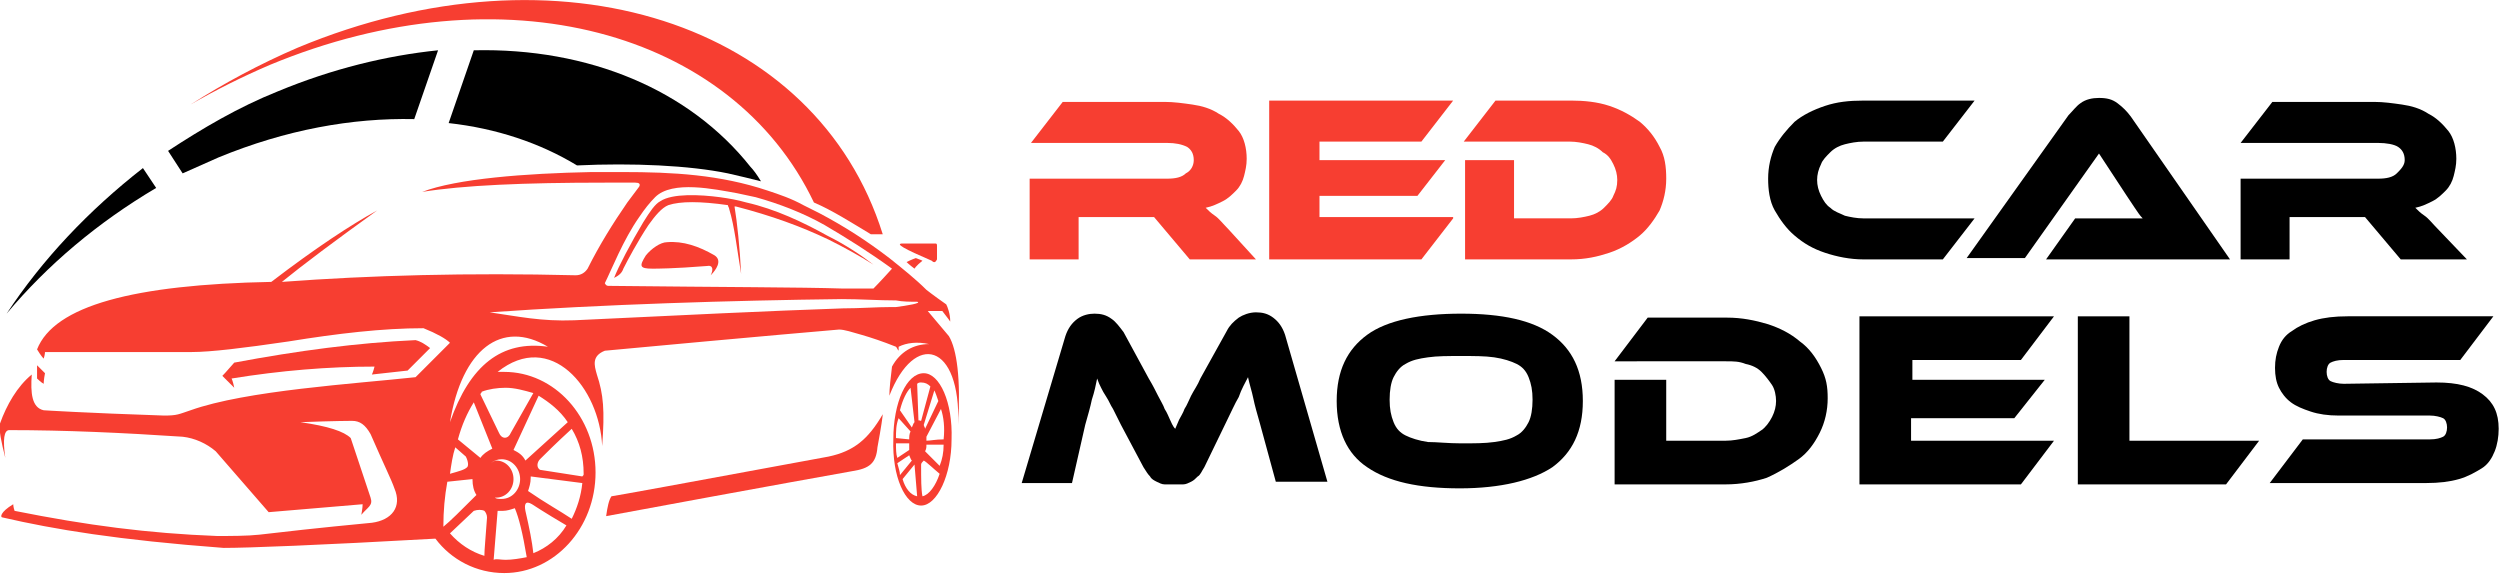
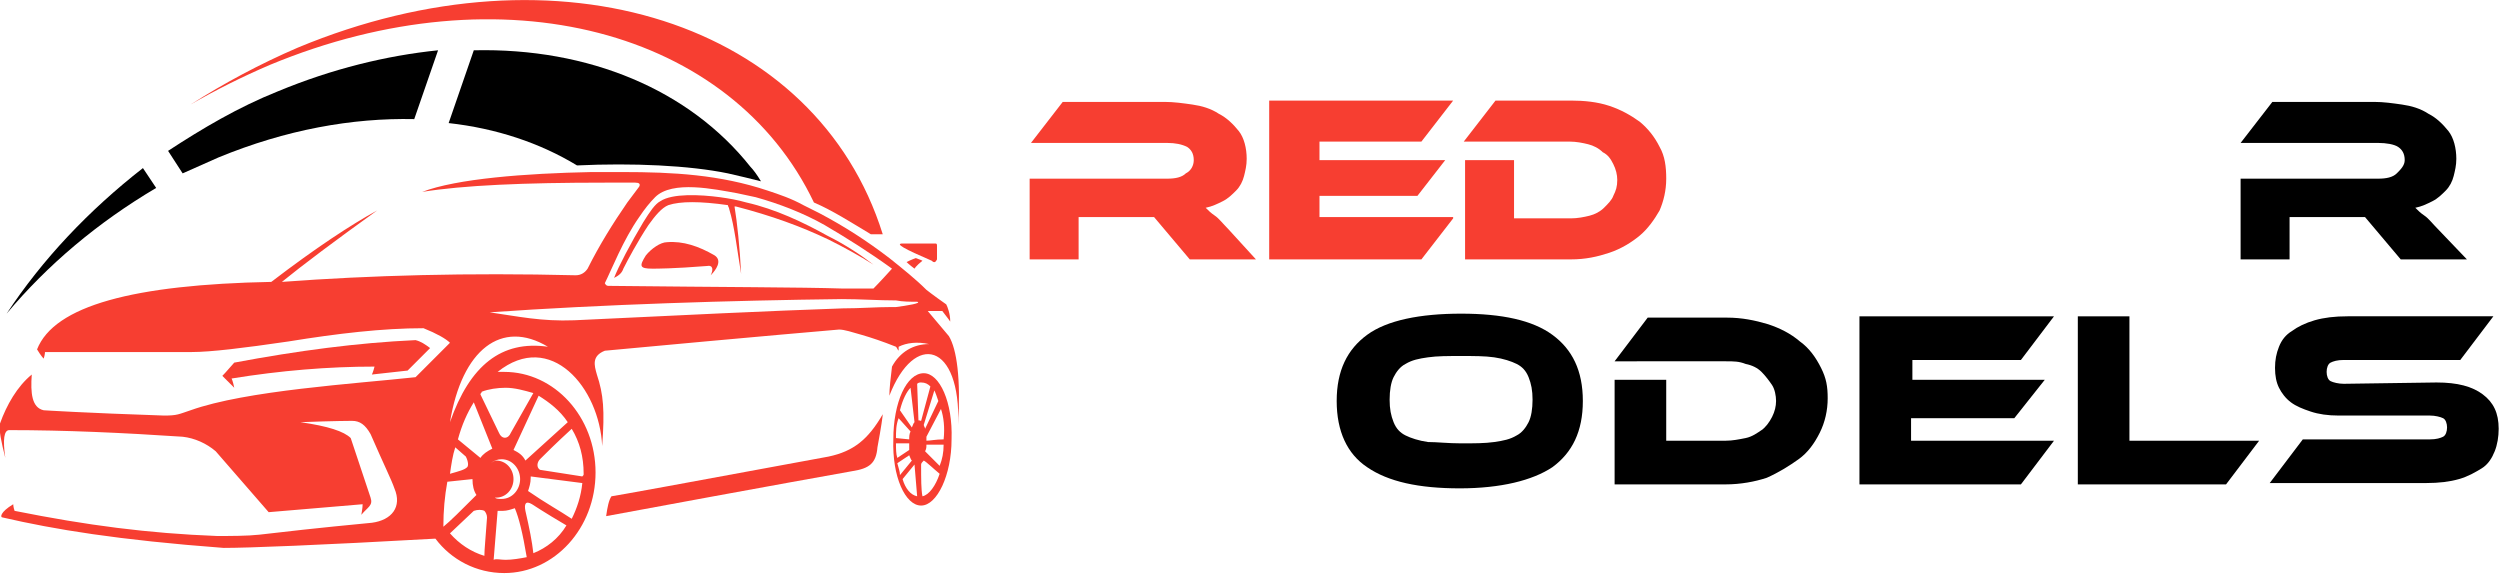
<svg xmlns="http://www.w3.org/2000/svg" version="1.1" id="Layer_1" x="0px" y="0px" width="188.9px" height="43.4px" viewBox="0 0 188.9 43.4" style="enable-background:new 0 0 188.9 43.4;" xml:space="preserve">
  <style type="text/css">
	.st0{fill-rule:evenodd;clip-rule:evenodd;fill:#F73E31;}
	.st1{fill-rule:evenodd;clip-rule:evenodd;}
	.st2{fill:#F73E31;}
</style>
  <g>
    <path class="st0" d="M61.5,15.3C55.3,2.3,38-2.4,20.4,4.9c-2.1,0.9-4.1,1.9-6,3c2.5-1.6,5.3-3.1,8.1-4.3   c19.7-8.2,39.2-1.9,44.2,14.1c-0.3,0-0.6,0-0.9,0C64.3,16.8,62.9,15.9,61.5,15.3z" />
    <path class="st1" d="M33.1,3.8L31.3,9c-4.7-0.1-9.7,0.8-14.8,2.9c-0.9,0.4-1.8,0.8-2.7,1.2l-1.1-1.7C15.3,9.7,18,8.1,21,6.9   C25.1,5.2,29.2,4.2,33.1,3.8z" />
    <path class="st1" d="M0.5,23.7c2.7-4.1,6.2-7.8,10.3-11l1,1.5C7.4,16.8,3.6,20,0.5,23.7z" />
    <path class="st1" d="M56.7,12.6c0.2,0.2,0.5,0.6,0.8,1.1c-0.8-0.2-1.6-0.4-2.5-0.6c-2.9-0.6-7.2-0.8-11.4-0.6   c-2.8-1.7-6.1-2.8-9.7-3.2l1.9-5.5C44.5,3.6,52.1,6.8,56.7,12.6z" />
    <path class="st0" d="M69.8,28.2c1.2,0,2.2,2.2,2.1,5c0,2.7-1.1,5-2.3,5c-1.2,0-2.2-2.2-2.1-5C67.5,30.4,68.5,28.2,69.8,28.2z    M70.6,29.5l-0.8,2.6c0,0.1,0.1,0.2,0.1,0.3l1-2.1C70.8,30,70.7,29.7,70.6,29.5z M71.1,30.9L70,33c0,0.1,0,0.2,0,0.3   c0.3,0,0.7-0.1,1.3-0.1C71.4,32.3,71.3,31.5,71.1,30.9z M71.3,33.6H70c0,0.2,0,0.3-0.1,0.5l1.1,1.1C71.2,34.7,71.3,34.2,71.3,33.6z    M69.7,37.5c0.5-0.1,1-0.8,1.3-1.7c-0.6-0.5-1-0.9-1.2-1c-0.1,0.1-0.2,0.2-0.2,0.3C69.6,36.2,69.6,37,69.7,37.5z M69.6,31.8   l0.7-2.6c-0.2-0.2-0.4-0.3-0.7-0.3c-0.1,0-0.2,0-0.3,0.1l0.1,2.8C69.4,31.7,69.5,31.8,69.6,31.8z M69.3,37.5l-0.2-2.4l-0.9,1.1   C68.4,36.9,68.8,37.4,69.3,37.5z M68,35.9l0.9-1.1c-0.1-0.1-0.1-0.2-0.2-0.4L67.8,35C67.9,35.4,68,35.6,68,35.9z M67.8,34.6   l0.9-0.6c0-0.2,0-0.3,0-0.5c-0.2,0-0.5,0-1,0C67.7,33.9,67.7,34.3,67.8,34.6z M67.7,33.1l1,0.1c0-0.2,0-0.4,0.1-0.6l-0.9-1   C67.7,32.1,67.7,32.6,67.7,33.1z M68,31l0.9,1.3c0.1-0.2,0.1-0.3,0.2-0.4l-0.3-2.6C68.5,29.6,68.2,30.2,68,31z" />
    <path class="st0" d="M1,38.1c0,0,0,0.2,0.1,0.5c5.5,1.1,10.1,1.7,15.3,1.9c1,0,2.3,0,3.2-0.1c1.7-0.2,4.3-0.5,8.5-0.9   c1.5-0.2,2.3-1.2,1.7-2.6c-0.2-0.6-0.8-1.8-1.8-4.1c-0.4-0.7-0.8-1-1.4-1c0,0-1.3,0-3.9,0.1c2.1,0.3,3.3,0.7,3.8,1.2   c0,0,0.5,1.5,1.5,4.5c0.2,0.6-0.2,0.7-0.7,1.3c0,0,0.1-0.5,0.1-0.8c0,0-2.3,0.2-7.1,0.6c0,0-1.3-1.5-4-4.6c-0.7-0.6-1.6-1-2.5-1.1   c-4.5-0.3-8.9-0.5-13.1-0.5c-0.4,0-0.5,0.7-0.3,2.1C0.1,33.4-0.1,32.5,0,32c0.5-1.4,1.3-2.8,2.4-3.7c-0.1,1.4,0,2.5,0.9,2.7   c0,0,3.1,0.2,9.1,0.4c1,0,1.1-0.1,2-0.4c4.2-1.5,12.4-2,17-2.5c0,0,0.9-0.9,2.6-2.6c-0.3-0.3-1-0.7-2-1.1c-3.1,0-6.5,0.4-10.2,1   c-3.4,0.5-5.9,0.8-7.3,0.8c0,0-3.7,0-11.1,0c0,0,0,0.2-0.1,0.5c0,0-0.2-0.2-0.5-0.7c1.3-3.3,7.3-4.9,17.7-5.1c3.4-2.6,6-4.3,8-5.4   c-3.2,2.3-5.6,4.1-7.2,5.4c6.7-0.5,14.1-0.7,22.2-0.5c0.4,0,0.7-0.2,0.9-0.5c0.9-1.8,1.9-3.4,3-5c0.3-0.4,0.6-0.8,0.9-1.2   c0.1-0.2,0-0.3-0.3-0.3c-0.8,0-1.6,0-2.3,0c-6.1,0-10.7,0.2-13.8,0.7c2.6-1,7.8-1.4,12.8-1.5c0.8,0,1.6,0,2.3,0   c3.9,0,7.4,0.2,11,1.4c0.9,0.3,1.8,0.6,2.7,1.1c0.4,0.2,0.8,0.4,1.2,0.6c1.9,1,3.6,2.1,5.3,3.4c1,0.8,2,1.6,2.8,2.4   c0,0,0.5,0.4,1.5,1.1c0.1,0.2,0.3,0.7,0.3,1.3c0,0-0.2-0.3-0.6-0.8c0,0-0.4,0-1.1,0c0,0,0.5,0.6,1.6,1.9c0.6,1,0.9,3.2,0.7,6.7   c0.2-6.2-3.3-7.1-5.2-2.2c0-0.5,0.1-1.4,0.2-2.2C68,26.6,69,26,70.2,26c-0.9-0.2-1.7-0.1-2.3,0.2c0,0.1,0,0.2,0,0.3   c-0.1-0.1-0.1-0.2-0.2-0.3c-1-0.4-1.9-0.7-2.6-0.9c-0.7-0.2-1.3-0.4-1.7-0.4c0,0-5.9,0.5-17.7,1.6c-1,0.4-0.8,1.1-0.6,1.8   c0.5,1.5,0.6,2.7,0.4,5.4c-0.2-4.4-3.9-8.8-7.9-5.6c0.2,0,0.3,0,0.5,0c3.8,0,6.9,3.4,6.9,7.6s-3.1,7.6-6.9,7.6c-2.1,0-4-1-5.2-2.6   c-8.9,0.5-14.2,0.7-16,0.7c-8-0.6-12.8-1.4-16.7-2.3C0,39.1,0,38.7,1,38.1z M35.2,34.5l-0.8-0.7c-0.2,0.6-0.3,1.3-0.4,2   c0.7-0.2,1.1-0.3,1.3-0.5C35.4,35.2,35.4,34.9,35.2,34.5z M36.3,34.6c0.2-0.3,0.5-0.5,0.9-0.7l-1.4-3.5c-0.5,0.8-0.9,1.7-1.2,2.8   L36.3,34.6z M62.3,17c-1.6-0.9-3.4-1.6-5.2-2.1c-0.5-0.1-0.9-0.2-1.4-0.3c-1.7-0.3-4.9-1-6.2,0.3c-0.4,0.4-0.8,0.9-1.2,1.5   c-1.2,1.7-2.1,4-2.6,5c0.1,0.2,0.2,0.2,0.3,0.2c8.7,0.1,14.6,0.1,17.6,0.2c1.6,0,2.4,0,2.4,0s0.5-0.5,1.4-1.5   C65.6,19,64,18,62.3,17z M43.4,24.2c8.4-0.4,14.5-0.7,20.3-0.9c1.3,0,2.5-0.1,3.7-0.1c0.1,0,0.2,0,0.3,0c0.8-0.1,2-0.3,1.6-0.4   c-0.5,0-1.1,0-1.6-0.1c-1.3,0-2.7-0.1-4.1-0.1c-8.2,0.1-18.1,0.4-26.6,1C39.1,23.9,40.9,24.3,43.4,24.2z M41.4,26.2   c-3.5-2.1-6.5,0.2-7.4,5.7C35.5,27.6,37.9,25.7,41.4,26.2z M38.2,29.3c-0.6,0-1.3,0.1-1.8,0.3c0,0.1-0.1,0.1-0.1,0.2l1.4,2.9   c0.2,0.5,0.7,0.5,0.9,0l1.7-3C39.6,29.5,38.9,29.3,38.2,29.3z M40.7,29.9L38.8,34c0.4,0.2,0.7,0.4,0.9,0.8l3.2-2.9   C42.3,31,41.5,30.4,40.7,29.9z M44.1,35.8c0-1.3-0.3-2.4-0.9-3.4c-1.2,1.1-2,1.9-2.4,2.3c-0.2,0.2-0.3,0.6,0,0.8L44,36   C44.1,35.9,44.1,35.9,44.1,35.8z M44,36.5L40.1,36v0.1c0,0.4-0.1,0.7-0.2,1c1.3,0.9,2.4,1.5,3.3,2.1C43.6,38.4,43.9,37.5,44,36.5z    M42.8,39.7c-1.7-1-2.6-1.6-2.6-1.6c-0.5-0.3-0.6,0-0.5,0.5c0.3,1.3,0.5,2.3,0.6,3.2C41.3,41.4,42.2,40.7,42.8,39.7z M38.2,42.3   c0.5,0,1.1-0.1,1.6-0.2c-0.3-1.8-0.6-3-0.9-3.7c-0.3,0.1-0.6,0.2-0.9,0.2c-0.1,0-0.3,0-0.4,0l-0.3,3.7   C37.5,42.2,37.8,42.3,38.2,42.3z M37.5,34.8c0.7,0,1.3,0.6,1.3,1.4c0,0.8-0.6,1.4-1.3,1.4h-0.1c0.1,0.1,0.3,0.1,0.5,0.1   c0.8,0,1.4-0.7,1.4-1.5s-0.6-1.5-1.4-1.5c-0.3,0-0.6,0.1-0.8,0.3C37.2,34.9,37.4,34.8,37.5,34.8z M36.6,42c0-0.5,0.1-1.4,0.2-2.9   c0-0.2-0.1-0.4-0.2-0.5c-0.2-0.1-0.5-0.1-0.8,0L34,40.3C34.7,41.1,35.6,41.7,36.6,42z M36,37.4c-0.2-0.3-0.3-0.7-0.3-1.2l-1.9,0.2   c-0.2,1.1-0.3,2.2-0.3,3.4C34,39.4,34.8,38.6,36,37.4z" />
    <path class="st0" d="M62.6,18.1c-2.1-1-4.3-1.8-7-2.5h-0.1c0.2,1.2,0.4,3.1,0.5,5.1c-0.3-1.8-0.5-3.6-0.9-4.9   c0-0.1-0.1-0.2-0.1-0.3c-2.1-0.3-3.6-0.3-4.5,0c-0.5,0.2-1,0.8-1.5,1.5c-0.8,1.2-1.6,2.7-1.9,3.3c-0.1,0.3-0.3,0.5-0.7,0.7   c0.3-0.8,1.3-2.7,2.2-4.2c0.5-0.8,0.9-1.4,1.3-1.6c0.9-0.6,3-0.5,4.5-0.3c0.7,0.1,1.3,0.2,2,0.4c2.2,0.5,4.3,1.5,6.1,2.5   c1.4,0.7,2.6,1.5,3.5,2.2C64.9,19.3,63.8,18.7,62.6,18.1z" />
    <path class="st0" d="M50.4,18.3c1.2-0.1,2.4,0.3,3.6,1c0.6,0.4,0.1,1.1-0.3,1.5c0.2-0.4,0.2-0.8-0.3-0.7c-2.5,0.2-3.8,0.2-4.1,0.2   c-1,0-1-0.2-0.5-1C49.2,18.8,49.9,18.3,50.4,18.3z" />
    <path class="st0" d="M70.4,19.7c-2.1-0.9-2.8-1.3-2.2-1.3c1.7,0,2.5,0,2.5,0c0.1,0,0.1,0.1,0.1,0.2c0,0.7,0,1,0,1   C70.7,19.8,70.6,19.9,70.4,19.7z" />
    <path class="st0" d="M69.1,20.3c-0.4-0.3-0.6-0.5-0.6-0.5c0.4-0.2,0.7-0.3,0.7-0.3c0.3,0.1,0.5,0.2,0.5,0.2   C69.2,20.1,69.1,20.3,69.1,20.3z" />
    <path class="st0" d="M16.8,28.4c0,0,0.3-0.3,0.9-1c4.8-0.9,9.3-1.5,13.7-1.7c0.4,0.1,0.7,0.3,1.1,0.6c0,0-0.6,0.6-1.7,1.7   c0,0-0.9,0.1-2.7,0.3c0,0,0.1-0.2,0.2-0.6c-3.5,0-7.1,0.3-10.8,0.9c0,0,0.1,0.2,0.2,0.7C17.6,29.2,17.3,28.9,16.8,28.4z" />
-     <path class="st0" d="M2.8,28.6c0,0,0-0.3,0-1c0.4,0.4,0.6,0.6,0.6,0.6C3.3,28.7,3.3,29,3.3,29C3.3,29,3.1,28.9,2.8,28.6z" />
    <path class="st0" d="M62.6,34.5c1.9-0.4,3-1.3,4.1-3.2c0,0.1-0.1,0.9-0.4,2.5c-0.1,1.2-0.6,1.6-1.9,1.8c0,0-6.2,1.1-18.6,3.4   c0.1-0.7,0.2-1.2,0.4-1.5C46.3,37.5,51.8,36.5,62.6,34.5z" />
  </g>
  <g>
    <path class="st2" d="M94.9,19.6h-5l-2.7-3.2h-5.7v3.2h-3.7v-6.1h10.4c0.6,0,1.1-0.1,1.4-0.4c0.4-0.2,0.6-0.6,0.6-1   c0-0.5-0.2-0.8-0.5-1c-0.4-0.2-0.9-0.3-1.5-0.3H77.9l2.4-3.1H88c0.7,0,1.4,0.1,2.1,0.2s1.4,0.3,2,0.7c0.6,0.3,1.1,0.8,1.5,1.3   s0.6,1.3,0.6,2.1c0,0.5-0.1,0.9-0.2,1.3s-0.3,0.8-0.6,1.1c-0.3,0.3-0.6,0.6-1,0.8s-0.8,0.4-1.3,0.5c0.2,0.2,0.4,0.4,0.7,0.6   c0.3,0.2,0.6,0.6,1,1L94.9,19.6z" />
    <path class="st2" d="M109.8,16.5l-2.4,3.1H95.9v-12h13.9l-2.4,3.1h-7.7v1.4h9.5l-2.1,2.7h-7.4v1.6h10.1V16.5z" />
    <path class="st2" d="M125.9,13.5c0,0.9-0.2,1.7-0.5,2.4c-0.4,0.7-0.9,1.4-1.5,1.9s-1.4,1-2.3,1.3s-1.8,0.5-2.9,0.5h-8v-7.5h3.7v4.4   h4.3c0.5,0,1-0.1,1.4-0.2s0.8-0.3,1.1-0.6s0.6-0.6,0.7-0.9c0.2-0.4,0.3-0.7,0.3-1.2c0-0.4-0.1-0.8-0.3-1.2   c-0.2-0.4-0.4-0.7-0.8-0.9c-0.3-0.3-0.7-0.5-1.1-0.6s-0.9-0.2-1.4-0.2h-8l2.4-3.1h5.7c1,0,2,0.1,2.9,0.4s1.6,0.7,2.3,1.2   c0.6,0.5,1.1,1.1,1.5,1.9C125.8,11.8,125.9,12.6,125.9,13.5z" />
-     <path d="M149.2,16.5l-2.4,3.1h-6c-1,0-2-0.2-2.9-0.5s-1.6-0.7-2.3-1.3c-0.6-0.5-1.1-1.2-1.5-1.9c-0.4-0.7-0.5-1.6-0.5-2.4   c0-0.9,0.2-1.7,0.5-2.4c0.4-0.7,0.9-1.3,1.5-1.9c0.6-0.5,1.4-0.9,2.3-1.2c0.9-0.3,1.8-0.4,2.9-0.4h8.4l-2.4,3.1h-6   c-0.5,0-1,0.1-1.4,0.2s-0.8,0.3-1.1,0.6s-0.6,0.6-0.7,0.9c-0.2,0.4-0.3,0.8-0.3,1.2s0.1,0.8,0.3,1.2s0.4,0.7,0.7,0.9   c0.3,0.3,0.7,0.4,1.1,0.6c0.4,0.1,0.9,0.2,1.4,0.2C140.8,16.5,149.2,16.5,149.2,16.5z" />
-     <path d="M154.6,19.6l2.2-3.1h3c0.4,0,0.7,0,1.1,0s0.7,0,1,0c-0.2-0.2-0.4-0.5-0.6-0.8c-0.2-0.3-0.4-0.6-0.6-0.9l-2.1-3.2l-5.6,7.9   h-4.4l7.7-10.8c0.3-0.3,0.6-0.7,0.9-0.9c0.4-0.3,0.9-0.4,1.4-0.4c0.6,0,1,0.1,1.4,0.4c0.4,0.3,0.7,0.6,1,1l7.5,10.8   C168.5,19.6,154.6,19.6,154.6,19.6z" />
    <path d="M186.4,19.6h-5l-2.7-3.2H173v3.2h-3.7v-6.1h10.4c0.6,0,1.1-0.1,1.4-0.4s0.6-0.6,0.6-1c0-0.5-0.2-0.8-0.5-1   s-0.9-0.3-1.5-0.3h-10.4l2.4-3.1h7.7c0.7,0,1.4,0.1,2.1,0.2c0.7,0.1,1.4,0.3,2,0.7c0.6,0.3,1.1,0.8,1.5,1.3s0.6,1.3,0.6,2.1   c0,0.5-0.1,0.9-0.2,1.3c-0.1,0.4-0.3,0.8-0.6,1.1s-0.6,0.6-1,0.8s-0.8,0.4-1.3,0.5c0.2,0.2,0.4,0.4,0.7,0.6s0.6,0.6,1,1L186.4,19.6   z" />
-     <path d="M86.8,28.6c0.3,0.5,0.5,0.9,0.7,1.3s0.4,0.7,0.5,1c0.2,0.3,0.3,0.6,0.4,0.8c0.1,0.2,0.2,0.5,0.4,0.7   c0.1-0.2,0.2-0.5,0.3-0.7c0.1-0.2,0.3-0.5,0.4-0.8c0.2-0.3,0.3-0.6,0.5-1s0.5-0.8,0.7-1.3l2-3.6c0.2-0.4,0.5-0.7,0.9-1   c0.3-0.2,0.8-0.4,1.3-0.4s0.9,0.1,1.3,0.4s0.7,0.7,0.9,1.3l3.2,11.1h-3.9L95.2,32c-0.2-0.7-0.4-1.4-0.5-1.9s-0.3-1.1-0.4-1.6   c-0.2,0.4-0.5,0.9-0.7,1.5c-0.3,0.5-0.6,1.2-1,2L91,35.3c-0.2,0.3-0.3,0.6-0.5,0.7c-0.2,0.2-0.3,0.3-0.5,0.4   c-0.2,0.1-0.4,0.2-0.6,0.2s-0.4,0-0.7,0c-0.2,0-0.5,0-0.7,0s-0.4-0.1-0.6-0.2c-0.2-0.1-0.4-0.2-0.5-0.4c-0.2-0.2-0.3-0.4-0.5-0.7   l-1.7-3.2c-0.2-0.4-0.4-0.8-0.6-1.2c-0.2-0.3-0.3-0.6-0.5-0.9s-0.3-0.5-0.4-0.7s-0.2-0.4-0.3-0.7c-0.1,0.5-0.2,1-0.4,1.6   c-0.1,0.5-0.3,1.2-0.5,1.9l-1,4.4h-3.8l3.3-11.1c0.2-0.6,0.5-1,0.9-1.3s0.9-0.4,1.3-0.4c0.5,0,0.9,0.1,1.3,0.4   c0.3,0.2,0.6,0.6,0.9,1L86.8,28.6z" />
    <path d="M110.4,23.7c3.1,0,5.4,0.5,6.9,1.6s2.3,2.7,2.3,5s-0.8,3.9-2.3,5c-1.5,1-3.9,1.6-7,1.6s-5.4-0.5-7-1.6   c-1.5-1-2.3-2.7-2.3-5s0.8-3.9,2.3-5S107.3,23.7,110.4,23.7z M110.4,33.5c1,0,1.8,0,2.5-0.1s1.2-0.2,1.7-0.5c0.4-0.2,0.7-0.6,0.9-1   s0.3-1,0.3-1.7s-0.1-1.2-0.3-1.7s-0.5-0.8-0.9-1s-1-0.4-1.7-0.5s-1.5-0.1-2.5-0.1s-1.8,0-2.5,0.1s-1.2,0.2-1.7,0.5   c-0.4,0.2-0.7,0.6-0.9,1s-0.3,1-0.3,1.7s0.1,1.2,0.3,1.7s0.5,0.8,0.9,1s1,0.4,1.7,0.5C108.6,33.4,109.4,33.5,110.4,33.5z" />
    <path d="M138.1,30.1c0,0.9-0.2,1.8-0.6,2.6c-0.4,0.8-0.9,1.5-1.6,2s-1.5,1-2.4,1.4c-0.9,0.3-2,0.5-3.1,0.5H122v-7.9h3.9v4.6h4.5   c0.5,0,1-0.1,1.5-0.2c0.5-0.1,0.9-0.4,1.2-0.6s0.6-0.6,0.8-1s0.3-0.8,0.3-1.2c0-0.4-0.1-0.9-0.3-1.2s-0.5-0.7-0.8-1   s-0.7-0.5-1.2-0.6c-0.5-0.2-0.9-0.2-1.5-0.2H122l2.5-3.3h6c1.1,0,2.1,0.2,3.1,0.5c0.9,0.3,1.7,0.7,2.4,1.3c0.7,0.5,1.2,1.2,1.6,2   S138.1,29.2,138.1,30.1z" />
    <path d="M155.2,33.3l-2.5,3.3h-12.2V23.9h14.7l-2.5,3.3h-8.2v1.5h10l-2.3,2.9h-7.8v1.7H155.2z" />
    <path d="M170.7,33.3l-2.5,3.3H157V23.9h3.9v9.4H170.7z" />
    <path d="M184.1,28.9c1.6,0,2.7,0.3,3.5,0.9s1.2,1.4,1.2,2.6c0,0.6-0.1,1.2-0.3,1.7s-0.5,1-1,1.3s-1,0.6-1.7,0.8s-1.5,0.3-2.5,0.3   h-11.8l2.5-3.3h9.6c0.5,0,0.8-0.1,1-0.2c0.2-0.1,0.3-0.4,0.3-0.7s-0.1-0.6-0.3-0.7s-0.6-0.2-1-0.2h-6.9c-0.8,0-1.5-0.1-2.1-0.3   c-0.6-0.2-1.1-0.4-1.5-0.7c-0.4-0.3-0.7-0.7-0.9-1.1s-0.3-0.9-0.3-1.5s0.1-1.1,0.3-1.6s0.5-0.9,1-1.2c0.4-0.3,1-0.6,1.7-0.8   s1.5-0.3,2.5-0.3h11l-2.5,3.3h-8.8c-0.5,0-0.8,0.1-1,0.2s-0.3,0.4-0.3,0.7c0,0.3,0.1,0.6,0.3,0.7s0.6,0.2,1,0.2L184.1,28.9   L184.1,28.9z" />
  </g>
</svg>